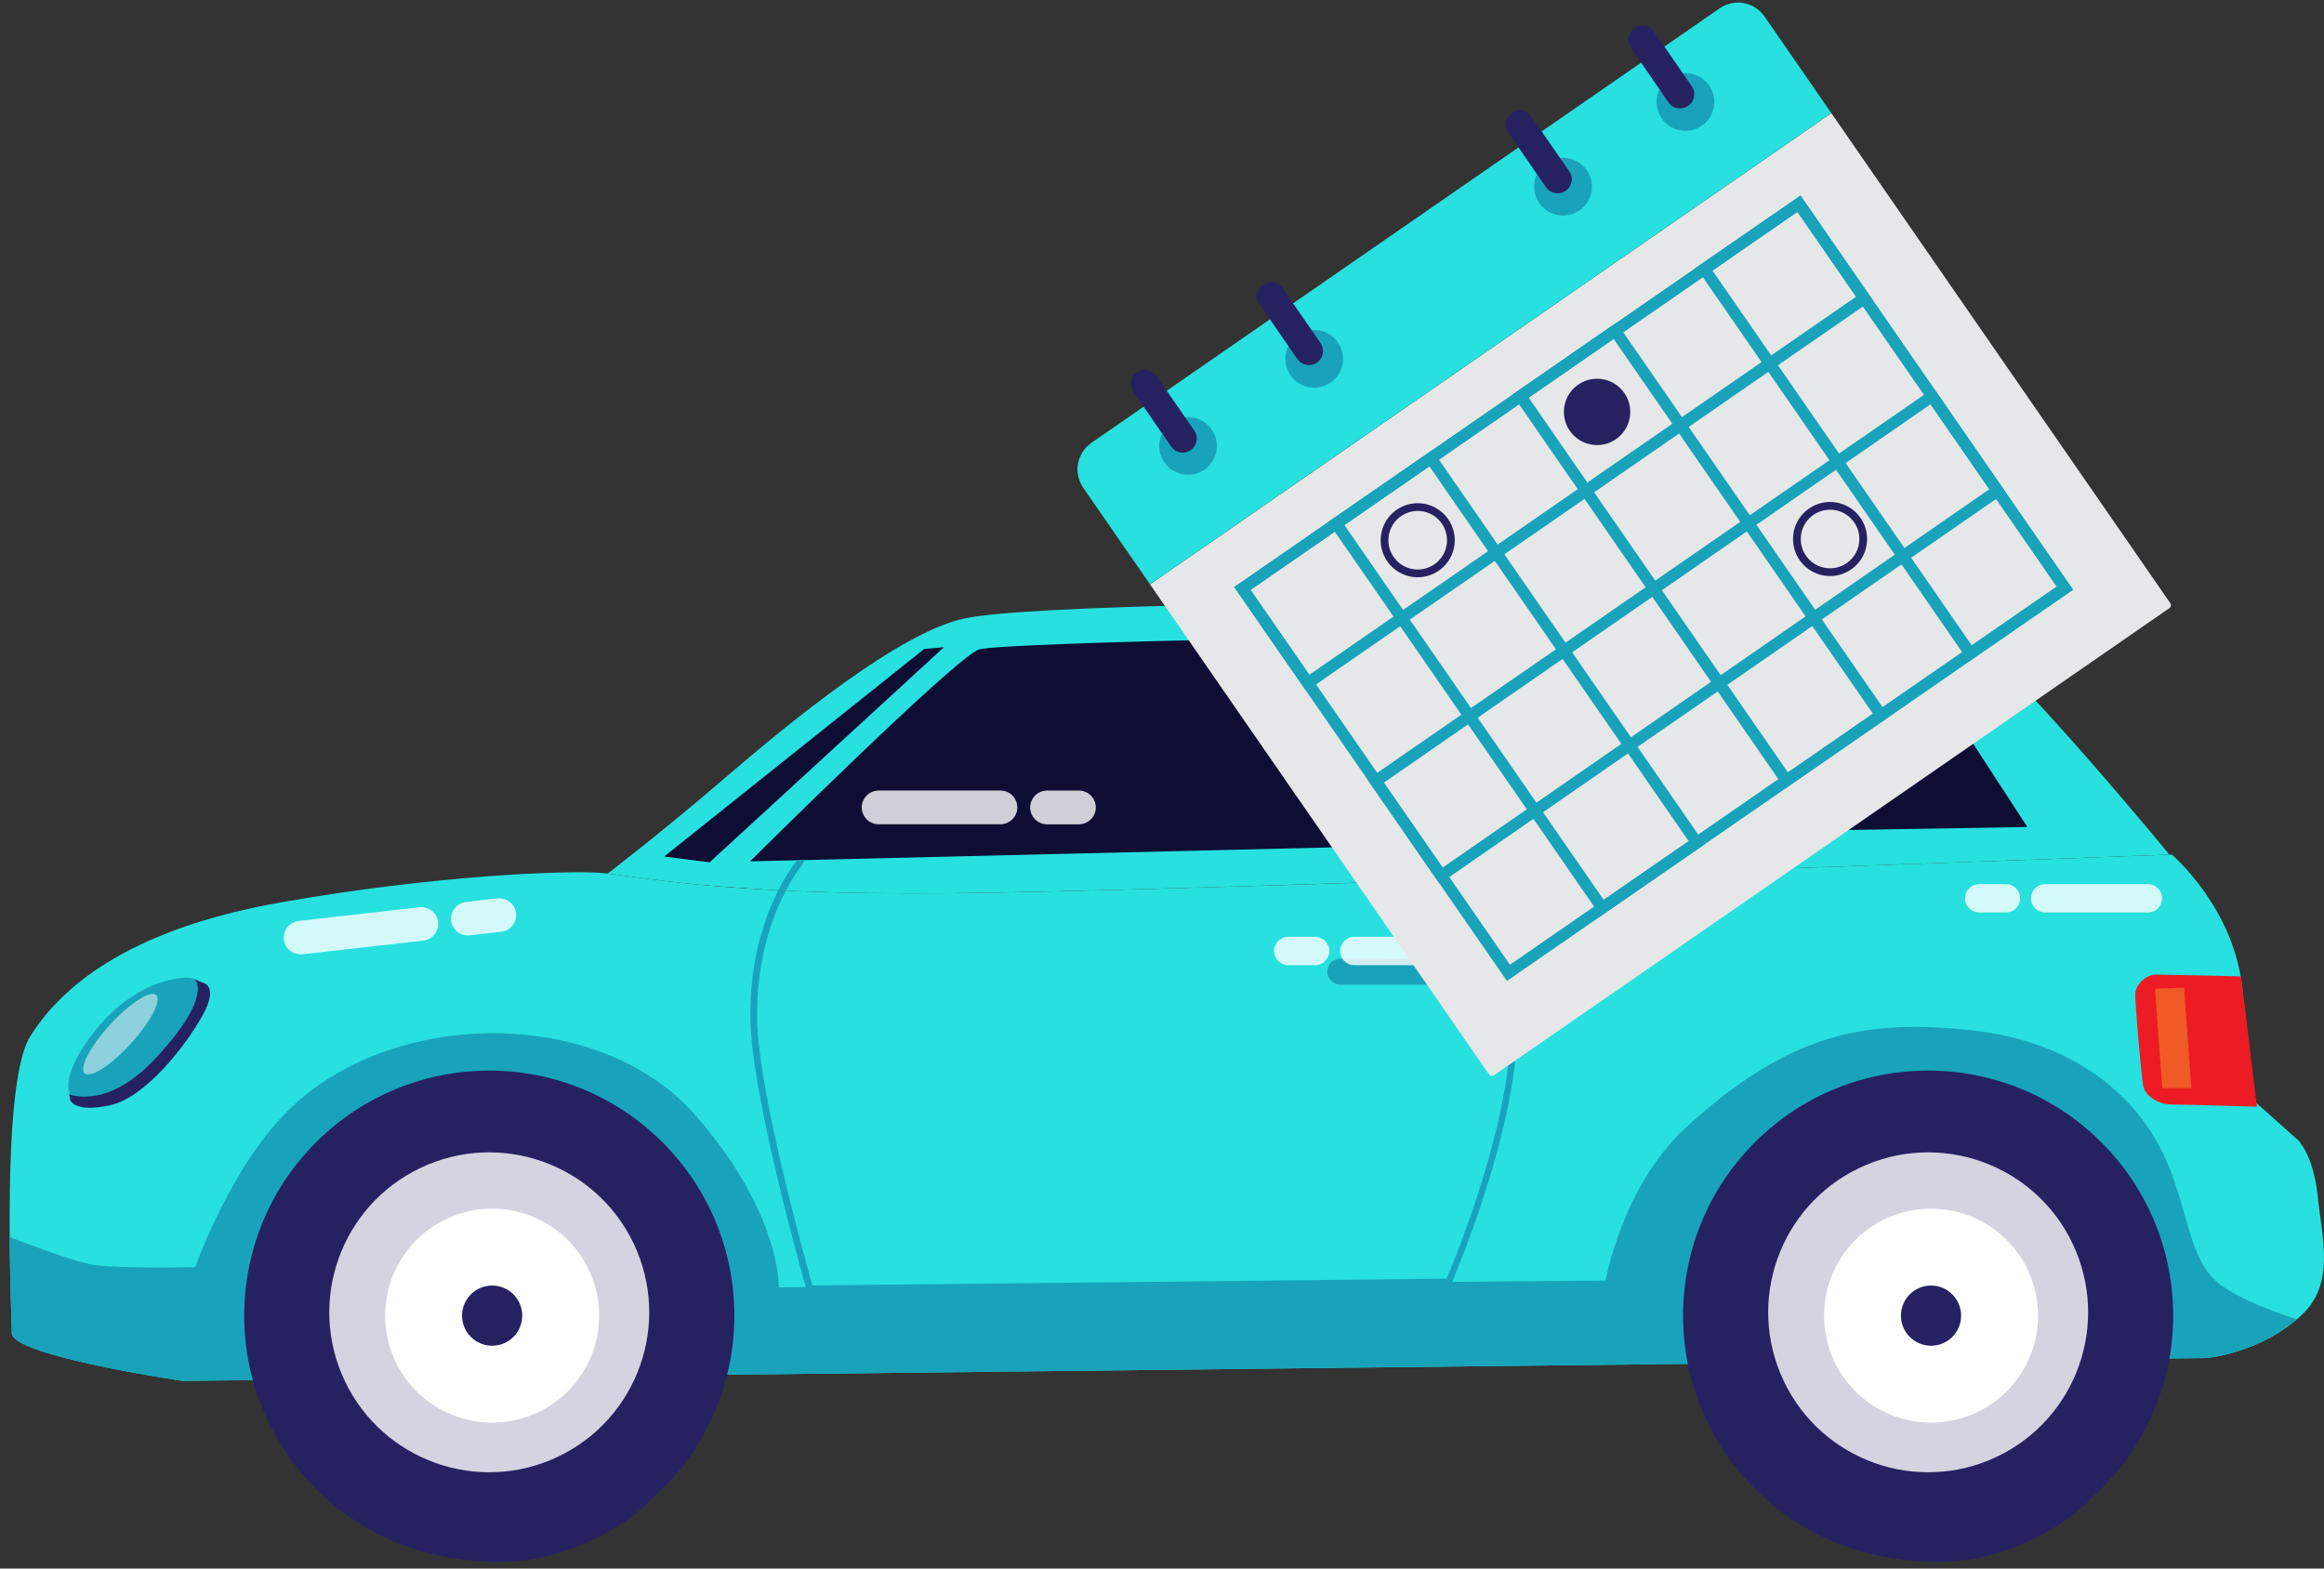
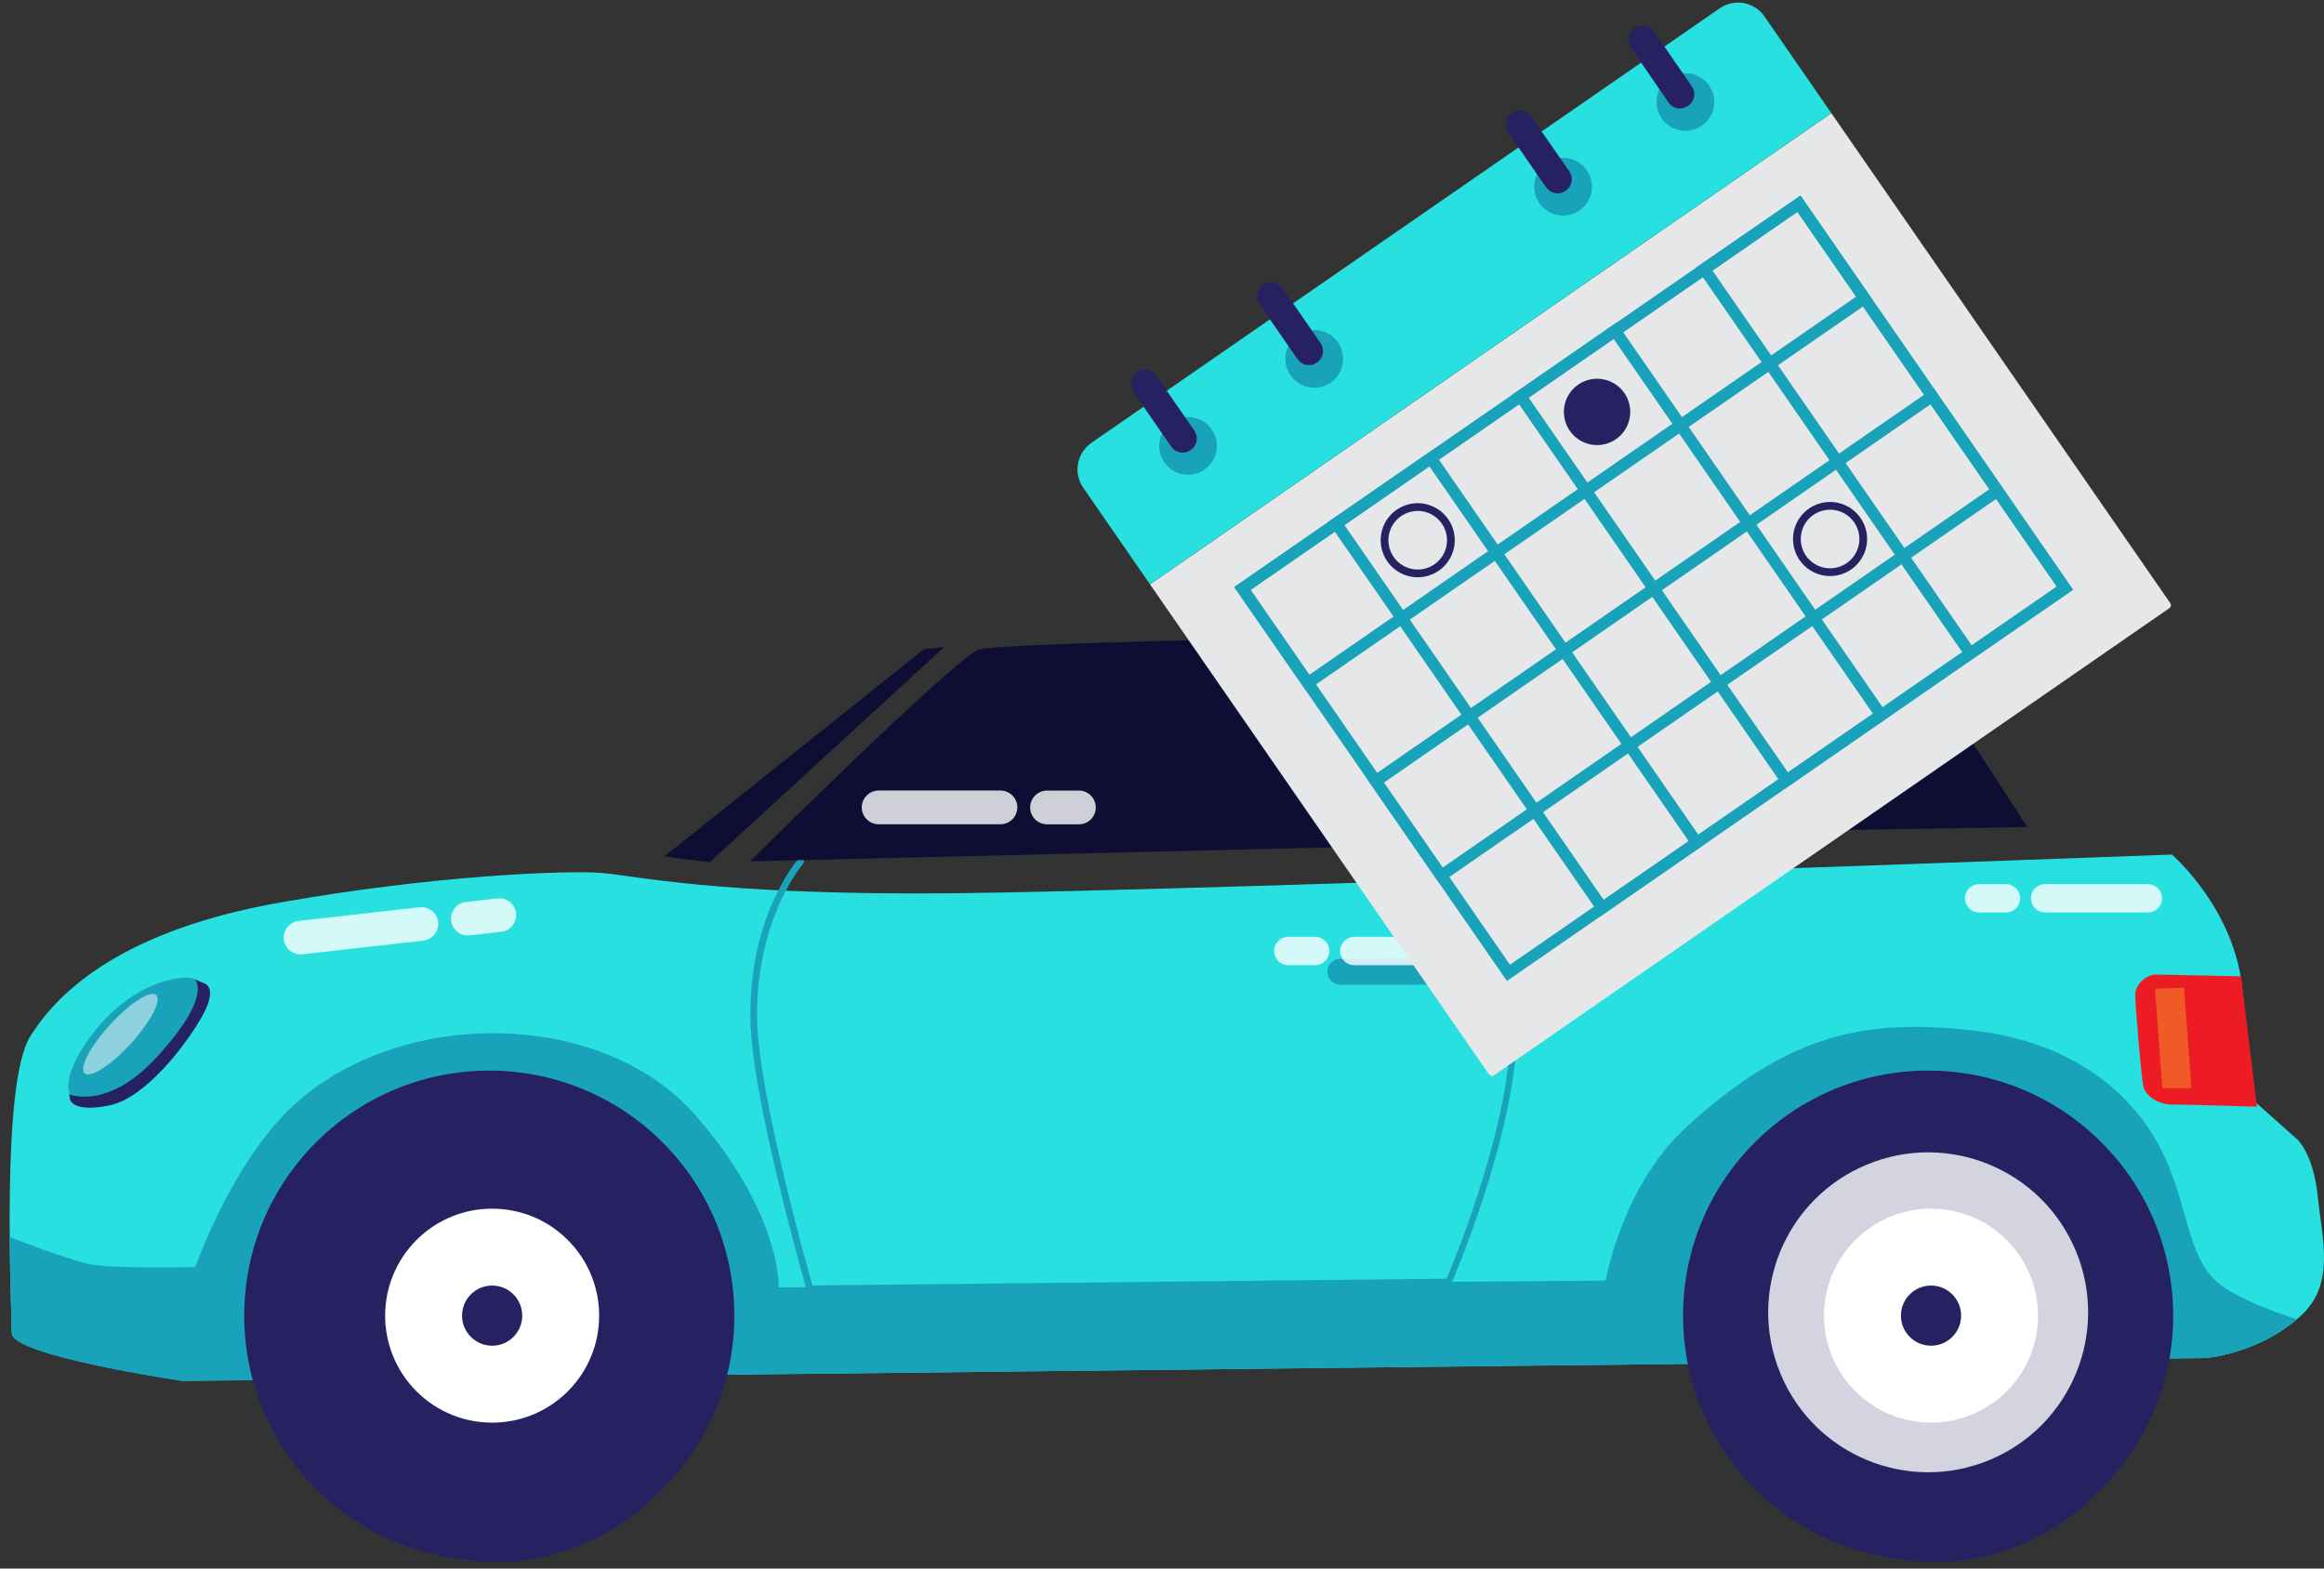
<svg xmlns="http://www.w3.org/2000/svg" width="360" height="243" viewBox="0 0 360 243" fill="none">
  <rect x="0" y="0" width="360" height="243" fill="#333333" stroke="none" />
  <g clip-path="url(#clip0_2533_5636)">
-     <path d="M93.221 136.034C93.221 136.034 101.921 129.448 112.039 120.74C122.157 112.032 139.323 97.912 149.456 95.798C159.59 93.683 209.398 93.221 234.629 93.221C262.512 93.221 293.494 91.114 301.968 96.055C310.441 100.997 337.498 134.147 337.498 134.147L251.371 147.327L93.221 136.034Z" fill="#28E0E0" />
    <path d="M28.292 213.923C28.292 213.923 1.819 210.043 1.819 206.511C1.819 202.979 0.053 168.041 4.646 160.621C9.239 153.201 19.47 144.038 43.473 139.801C67.475 135.565 87.598 134.86 92.888 135.209C98.178 135.557 110.539 138.74 147.6 138.384C184.661 138.028 336.437 132.389 336.437 132.389C336.437 132.389 345.267 140.855 346.29 153.565C347.313 166.275 349.465 170.86 349.465 170.86L355.816 176.506C355.816 176.506 358.287 178.628 358.992 185.336C359.697 192.043 361.683 198.811 356.521 203.684C350.17 209.687 341.697 210.392 341.697 210.392L28.292 213.923Z" fill="#2B2A25" />
    <path d="M359.029 185.336C358.325 178.628 355.854 176.506 355.854 176.506L349.503 170.86C349.503 170.86 348.442 166.275 347.381 153.565C346.32 140.855 336.437 132.389 336.437 132.389C336.437 132.389 184.661 138.035 147.6 138.384C110.539 138.733 98.185 135.565 92.887 135.209C87.59 134.852 67.475 135.565 43.472 139.801C19.47 144.038 9.231 153.209 4.646 160.621C0.06 168.033 1.819 202.979 1.819 206.511C1.819 210.043 28.292 213.923 28.292 213.923L42.533 213.764C40.995 209.072 40.494 204.103 41.062 199.199C41.631 194.294 43.256 189.572 45.826 185.356C48.395 181.14 51.849 177.532 55.948 174.779C60.047 172.027 64.693 170.196 69.568 169.413C74.443 168.629 79.43 168.913 84.184 170.242C88.939 171.572 93.349 173.917 97.11 177.116C100.871 180.314 103.894 184.29 105.97 188.77C108.046 193.249 109.127 198.126 109.136 203.063V203.275C109.144 206.57 108.708 209.851 107.84 213.029L264.914 211.256C263.753 206.563 263.601 201.677 264.468 196.922C265.336 192.166 267.203 187.649 269.946 183.669C272.69 179.688 276.247 176.336 280.383 173.833C284.519 171.33 289.139 169.734 293.938 169.15C298.736 168.566 303.604 169.007 308.22 170.444C312.835 171.882 317.093 174.283 320.711 177.489C324.33 180.694 327.226 184.632 329.209 189.041C331.192 193.449 332.217 198.229 332.215 203.063V203.275C332.218 205.702 331.982 208.124 331.51 210.505L341.757 210.392C341.757 210.392 350.23 209.687 356.581 203.684C361.72 198.811 359.734 192.035 359.029 185.336Z" fill="#28E0E0" />
    <path d="M344.039 199.091C338.733 195.211 339.097 186.738 334.861 178.272C330.624 169.806 321.506 161.432 305.621 159.643C289.106 157.809 277.2 159.938 261.087 174.74C251.234 183.835 248.733 198.386 248.733 198.386L120.649 199.448C120.649 199.448 121.021 187.829 107.583 172.618C92.85 155.944 60.669 155.944 44.405 172.269C35.56 181.137 30.247 196.295 30.247 196.295C30.247 196.295 18.265 196.568 14.37 195.938C11.073 195.408 1.485 191.634 1.485 191.634C1.546 199.038 1.811 205.162 1.811 206.534C1.811 210.066 28.285 213.946 28.285 213.946L42.518 213.787C40.989 209.098 40.494 204.133 41.067 199.234C41.639 194.335 43.267 189.619 45.836 185.409C48.406 181.199 51.857 177.595 55.952 174.846C60.047 172.097 64.689 170.268 69.559 169.484C74.428 168.7 79.41 168.98 84.161 170.305C88.912 171.63 93.319 173.969 97.08 177.159C100.841 180.35 103.866 184.318 105.947 188.79C108.029 193.261 109.117 198.13 109.137 203.063V203.275C109.142 206.57 108.704 209.851 107.833 213.029L264.907 211.256C263.75 206.564 263.602 201.681 264.473 196.929C265.343 192.176 267.212 187.663 269.956 183.686C272.7 179.709 276.256 176.36 280.39 173.859C284.525 171.359 289.142 169.764 293.938 169.18C298.734 168.596 303.6 169.037 308.213 170.473C312.826 171.909 317.083 174.307 320.7 177.509C324.318 180.712 327.215 184.645 329.2 189.05C331.185 193.455 332.213 198.231 332.215 203.063V203.275C332.218 205.702 331.982 208.124 331.511 210.505L341.757 210.392C346.91 209.759 351.777 207.677 355.794 204.389C351.845 203.116 346.904 201.198 344.039 199.091Z" fill="#19A3BA" />
    <path d="M116.186 133.442C116.186 133.442 148.154 101.672 151.678 100.61C155.202 99.549 221.919 98.14 221.919 99.201C221.919 100.262 219.1 130.972 219.1 130.972L116.186 133.442Z" fill="#0E0E35" />
    <path d="M231.098 99.883L228.627 129.532L314.049 128.122L294.988 98.829L231.098 99.883Z" fill="#0E0E35" />
    <path d="M27.982 151.511C22.419 152.163 17.72 155.854 14.514 159.939C10.626 164.88 8.299 171.019 13.953 170.89C19.372 170.761 21.828 167.025 26.519 162.508C31.211 157.991 34.318 150.776 27.982 151.511Z" fill="#19A3BA" />
    <path opacity="0.5" d="M20.258 161.682C17.227 165.032 14.006 167.085 13.111 166.274C12.217 165.464 13.983 162.091 17.045 158.749C20.107 155.406 23.305 153.345 24.192 154.156C25.078 154.967 23.32 158.339 20.258 161.682Z" fill="white" />
    <path d="M31.475 152.269L30.179 151.73C30.179 151.73 33.09 154.209 24.253 163.796C16.605 172.133 10.679 169.503 10.679 169.503L10.899 170.473C10.899 170.473 11.543 172.413 17.037 171.231C22.532 170.049 28.8 161.962 31.369 157.331C33.938 152.701 31.475 152.269 31.475 152.269Z" fill="#262262" />
    <path d="M347.154 151.261C347.154 151.261 335.157 150.98 333.898 150.98C332.64 150.98 330.761 152.367 330.761 154.103C330.761 155.838 331.701 166.941 332.019 168.328C332.337 169.715 334.217 171.11 336.415 171.11C338.613 171.11 349.61 171.451 349.61 171.451L347.154 151.261Z" fill="#ED1C24" />
    <path d="M333.822 153.178L334.952 168.571H339.453L338.324 153.019L333.822 153.178Z" fill="#EF5A26" />
    <path d="M125.053 200.183L124.939 199.796C124.855 199.5 116.519 170.458 116.246 158.157C115.89 142.242 123.325 133.45 123.514 133.268H124.53C124.643 133.344 124.325 134.026 124.113 134.2C124.067 134.246 116.958 142.81 117.292 158.165C117.549 169.533 124.871 195.65 125.841 199.144L224.094 198.091C225.322 195.196 234.462 173.012 233.947 158.4C233.431 142.962 224.602 136.595 224.511 136.535C224.442 136.502 224.38 136.455 224.331 136.397C224.282 136.338 224.246 136.27 224.225 136.196C224.205 136.123 224.2 136.046 224.213 135.97C224.225 135.895 224.253 135.823 224.296 135.759C224.338 135.696 224.394 135.642 224.459 135.602C224.524 135.562 224.597 135.537 224.673 135.528C224.749 135.518 224.826 135.526 224.899 135.549C224.971 135.573 225.038 135.611 225.095 135.663C225.474 135.928 234.439 142.393 234.947 158.354C235.478 174.179 224.958 198.576 224.845 198.818L224.708 199.137H224.367L125.053 200.183Z" fill="#19A3BA" />
    <path d="M226.163 150.533C226.163 151.064 225.953 151.574 225.578 151.951C225.203 152.327 224.694 152.54 224.163 152.542H207.618C207.354 152.543 207.093 152.492 206.85 152.391C206.606 152.291 206.385 152.144 206.198 151.958C206.011 151.772 205.863 151.551 205.762 151.308C205.661 151.065 205.609 150.804 205.609 150.541C205.608 150.277 205.659 150.016 205.759 149.773C205.86 149.529 206.007 149.308 206.193 149.121C206.379 148.934 206.6 148.786 206.843 148.685C207.086 148.584 207.347 148.532 207.61 148.532L224.155 148.494C224.686 148.494 225.196 148.705 225.573 149.08C225.949 149.455 226.161 149.964 226.163 150.495V150.533Z" fill="#19A3BA" />
    <path d="M143.151 100.542L102.884 132.692L109.917 133.594L146.228 100.262L143.151 100.542Z" fill="#0E0E35" />
    <path d="M102.635 230.666C117.461 215.84 117.461 191.803 102.635 176.978C87.81 162.152 63.773 162.152 48.947 176.978C34.122 191.803 34.122 215.84 48.947 230.666C63.773 245.491 87.81 245.491 102.635 230.666Z" fill="#262262" />
-     <path opacity="0.8" d="M85.321 226.173C97.951 220.908 103.921 206.401 98.656 193.772C93.391 181.142 78.885 175.172 66.255 180.437C53.625 185.702 47.655 200.208 52.92 212.838C58.185 225.467 72.691 231.438 85.321 226.173Z" fill="white" />
    <path d="M51.779 230.226C51.539 230.639 51.464 231.129 51.569 231.595C51.675 232.062 51.953 232.472 52.348 232.742C79.579 253.47 100.345 232.947 100.542 232.742C100.699 232.549 100.816 232.327 100.885 232.088C100.955 231.849 100.975 231.599 100.945 231.352C100.916 231.105 100.836 230.866 100.712 230.651C100.588 230.435 100.422 230.247 100.224 230.097C99.848 229.748 99.353 229.558 98.841 229.565C98.328 229.572 97.838 229.776 97.473 230.135C96.76 230.893 78.768 248.324 54.591 229.923C54.2 229.594 53.696 229.431 53.187 229.468C52.677 229.504 52.202 229.738 51.862 230.12C51.831 230.152 51.803 230.188 51.779 230.226Z" fill="#262262" />
    <path d="M87.957 215.544C94.43 209.071 94.43 198.577 87.957 192.104C81.484 185.631 70.989 185.631 64.516 192.104C58.043 198.577 58.043 209.071 64.516 215.544C70.989 222.017 81.484 222.017 87.957 215.544Z" fill="white" />
    <path d="M76.236 208.482C78.811 208.482 80.897 206.395 80.897 203.821C80.897 201.246 78.811 199.16 76.236 199.16C73.662 199.16 71.575 201.246 71.575 203.821C71.575 206.395 73.662 208.482 76.236 208.482Z" fill="#262262" />
    <path d="M325.52 230.663C340.345 215.838 340.345 191.801 325.52 176.976C310.694 162.15 286.658 162.15 271.832 176.976C257.007 191.801 257.007 215.838 271.832 230.663C286.658 245.489 310.694 245.489 325.52 230.663Z" fill="#262262" />
    <path opacity="0.8" d="M308.216 226.173C320.845 220.908 326.816 206.402 321.551 193.772C316.286 181.142 301.779 175.172 289.149 180.437C276.52 185.702 270.549 200.208 275.814 212.838C281.079 225.468 295.586 231.438 308.216 226.173Z" fill="white" />
    <path d="M274.669 230.226C274.428 230.639 274.353 231.129 274.459 231.595C274.564 232.062 274.842 232.472 275.237 232.742C302.468 253.47 323.235 232.947 323.432 232.742C323.589 232.549 323.705 232.326 323.774 232.087C323.842 231.848 323.862 231.597 323.832 231.35C323.801 231.103 323.721 230.865 323.596 230.649C323.472 230.434 323.305 230.246 323.106 230.097C322.732 229.749 322.237 229.559 321.726 229.566C321.215 229.573 320.727 229.777 320.362 230.135C319.642 230.893 301.65 248.324 277.481 229.923C277.09 229.594 276.586 229.431 276.076 229.468C275.567 229.504 275.092 229.738 274.752 230.12C274.721 230.152 274.693 230.188 274.669 230.226Z" fill="#262262" />
    <path d="M310.849 215.542C317.322 209.069 317.322 198.574 310.849 192.101C304.376 185.628 293.881 185.628 287.408 192.101C280.935 198.574 280.935 209.069 287.408 215.542C293.881 222.015 304.376 222.015 310.849 215.542Z" fill="white" />
    <path d="M299.126 208.482C301.7 208.482 303.787 206.395 303.787 203.821C303.787 201.246 301.7 199.16 299.126 199.16C296.552 199.16 294.465 201.246 294.465 203.821C294.465 206.395 296.552 208.482 299.126 208.482Z" fill="#262262" />
    <path opacity="0.8" d="M46.232 142.674L64.982 140.552C65.667 140.474 66.354 140.67 66.896 141.095C67.438 141.521 67.79 142.142 67.877 142.825C67.951 143.509 67.754 144.194 67.329 144.735C66.904 145.276 66.285 145.63 65.604 145.721L46.853 147.843C46.169 147.92 45.481 147.725 44.94 147.299C44.398 146.874 44.045 146.252 43.958 145.569C43.883 144.885 44.079 144.199 44.504 143.657C44.929 143.116 45.549 142.763 46.232 142.674Z" fill="white" />
    <path opacity="0.8" d="M72.144 139.741L77.055 139.18C77.738 139.105 78.424 139.301 78.964 139.726C79.504 140.151 79.855 140.772 79.943 141.453C80.022 142.138 79.827 142.827 79.402 143.369C78.976 143.911 78.353 144.263 77.669 144.349L72.765 144.902C72.081 144.979 71.394 144.784 70.852 144.358C70.31 143.933 69.957 143.311 69.87 142.628C69.795 141.945 69.991 141.259 70.416 140.719C70.842 140.179 71.462 139.828 72.144 139.741Z" fill="white" />
    <path opacity="0.8" d="M136.103 122.468H154.975C155.667 122.47 156.331 122.746 156.821 123.236C157.311 123.726 157.587 124.39 157.589 125.083C157.585 125.775 157.309 126.438 156.819 126.928C156.33 127.417 155.667 127.694 154.975 127.698H136.103C135.41 127.696 134.746 127.42 134.256 126.93C133.766 126.44 133.49 125.776 133.488 125.083C133.492 124.391 133.769 123.728 134.259 123.238C134.748 122.749 135.411 122.472 136.103 122.468Z" fill="white" />
    <path opacity="0.8" d="M162.19 122.476H167.131C167.824 122.478 168.488 122.754 168.978 123.244C169.468 123.734 169.744 124.398 169.746 125.091C169.744 125.783 169.468 126.447 168.978 126.937C168.488 127.427 167.824 127.703 167.131 127.705H162.19C161.497 127.703 160.833 127.427 160.343 126.937C159.853 126.447 159.577 125.783 159.575 125.091C159.577 124.398 159.853 123.734 160.343 123.244C160.833 122.754 161.497 122.478 162.19 122.476Z" fill="white" />
    <path opacity="0.8" d="M332.648 141.363H316.8C316.218 141.361 315.66 141.128 315.248 140.717C314.837 140.305 314.605 139.747 314.603 139.165C314.605 138.582 314.837 138.024 315.248 137.613C315.66 137.201 316.218 136.969 316.8 136.967H332.716C333.299 136.969 333.856 137.201 334.268 137.613C334.68 138.024 334.912 138.582 334.914 139.165C334.913 139.459 334.853 139.75 334.738 140.021C334.623 140.291 334.455 140.536 334.244 140.741C334.033 140.946 333.783 141.106 333.509 141.213C333.235 141.32 332.942 141.371 332.648 141.363Z" fill="white" />
    <path opacity="0.8" d="M310.737 141.363H306.576C305.994 141.361 305.436 141.128 305.024 140.717C304.612 140.305 304.38 139.747 304.378 139.165C304.38 138.582 304.612 138.024 305.024 137.613C305.436 137.201 305.994 136.969 306.576 136.967H310.737C311.319 136.969 311.877 137.201 312.289 137.613C312.7 138.024 312.933 138.582 312.935 139.165C312.933 139.747 312.7 140.305 312.289 140.717C311.877 141.128 311.319 141.361 310.737 141.363Z" fill="white" />
    <path opacity="0.8" d="M225.663 149.533H209.785C209.202 149.529 208.644 149.295 208.232 148.882C207.821 148.469 207.589 147.91 207.587 147.327C207.591 146.746 207.824 146.189 208.235 145.778C208.646 145.366 209.203 145.133 209.785 145.129H225.701C226.282 145.133 226.839 145.366 227.25 145.778C227.662 146.189 227.895 146.746 227.899 147.327C227.898 147.619 227.839 147.908 227.726 148.177C227.613 148.446 227.447 148.69 227.24 148.895C227.032 149.1 226.785 149.262 226.515 149.372C226.244 149.481 225.955 149.536 225.663 149.533Z" fill="white" />
    <path opacity="0.8" d="M203.722 149.533H199.561C198.978 149.529 198.42 149.295 198.009 148.882C197.597 148.469 197.365 147.91 197.363 147.327C197.365 146.745 197.597 146.187 198.009 145.775C198.421 145.364 198.979 145.131 199.561 145.129H203.722C204.304 145.133 204.86 145.366 205.272 145.778C205.683 146.189 205.916 146.746 205.92 147.327C205.918 147.91 205.686 148.469 205.274 148.882C204.863 149.295 204.305 149.529 203.722 149.533Z" fill="white" />
    <path d="M178.145 90.529L283.686 17.53L336.189 93.439C336.273 93.561 336.306 93.712 336.279 93.858C336.252 94.005 336.169 94.134 336.046 94.219L231.428 166.579C231.305 166.664 231.154 166.697 231.008 166.67C230.862 166.643 230.732 166.56 230.647 166.437L178.145 90.529Z" fill="#E6E7E8" />
    <path d="M304.962 102.49L262.739 41.442L278.905 30.316L321.127 91.364L304.962 102.49ZM265.263 41.904L305.431 99.974L318.596 90.879L278.428 32.809L265.263 41.904Z" fill="#19A3BA" />
    <path d="M233.432 151.973L191.187 90.947L278.905 30.316L321.128 91.364L233.432 151.973ZM193.733 91.387L233.901 149.457L318.611 90.871L278.443 32.802L193.733 91.387Z" fill="#19A3BA" />
    <path d="M202.358 107.068L191.187 90.947L278.905 30.316L290.069 46.459L202.358 107.068ZM193.718 91.387L202.813 104.544L287.523 45.959L278.428 32.802L193.718 91.387Z" fill="#19A3BA" />
    <path d="M222.996 136.914L211.832 120.771L299.52 60.139L310.684 76.282L222.996 136.914ZM214.348 121.263L223.443 134.428L308.16 75.789L299.066 62.625L214.348 121.263Z" fill="#19A3BA" />
    <path d="M276.495 122.18L234.272 61.132L250.408 49.968L292.63 111.016L276.495 122.18ZM236.789 61.587L276.957 119.656L290.122 110.562L249.953 52.492L236.789 61.587Z" fill="#19A3BA" />
    <path d="M247.953 141.923L205.73 80.867L221.874 69.726L264.088 130.775L247.953 141.923ZM208.247 81.33L248.415 139.4L261.58 130.305L221.411 72.235L208.247 81.33Z" fill="#19A3BA" />
    <path d="M169.045 68.617L266.396 1.283C266.935 0.91 267.542 0.648 268.183 0.51C268.823 0.372 269.485 0.362 270.129 0.481C270.773 0.599 271.388 0.844 271.938 1.2C272.488 1.557 272.962 2.018 273.333 2.558L283.68 17.518L178.138 90.516L167.791 75.557C167.04 74.471 166.751 73.13 166.988 71.831C167.225 70.532 167.968 69.38 169.054 68.629L169.045 68.617Z" fill="#28E0E0" />
    <path d="M261.08 20.266C263.55 20.266 265.552 18.264 265.552 15.795C265.552 13.325 263.55 11.323 261.08 11.323C258.61 11.323 256.608 13.325 256.608 15.795C256.608 18.264 258.61 20.266 261.08 20.266Z" fill="#19A3BA" />
    <path d="M261.473 16.401C261.24 16.569 260.975 16.688 260.695 16.751C260.415 16.814 260.125 16.821 259.842 16.77C259.559 16.719 259.29 16.612 259.049 16.455C258.808 16.298 258.602 16.094 258.442 15.855L252.636 7.382C252.469 7.149 252.35 6.884 252.286 6.604C252.223 6.324 252.216 6.033 252.267 5.751C252.318 5.468 252.425 5.198 252.583 4.958C252.74 4.717 252.943 4.511 253.182 4.35C253.416 4.184 253.68 4.066 253.96 4.003C254.24 3.94 254.53 3.934 254.813 3.985C255.095 4.036 255.365 4.142 255.605 4.299C255.846 4.455 256.053 4.658 256.214 4.896L262.072 13.369C262.237 13.606 262.353 13.873 262.412 14.156C262.472 14.438 262.473 14.729 262.417 15.012C262.362 15.296 262.249 15.564 262.087 15.803C261.925 16.041 261.716 16.245 261.473 16.401Z" fill="#262262" />
    <path d="M187.455 71.966C189.047 70.078 188.807 67.257 186.918 65.665C185.03 64.073 182.209 64.314 180.617 66.202C179.026 68.09 179.266 70.911 181.154 72.503C183.042 74.094 185.863 73.854 187.455 71.966Z" fill="#19A3BA" />
    <path d="M184.449 69.726C184.215 69.893 183.951 70.011 183.67 70.074C183.39 70.137 183.101 70.143 182.818 70.092C182.536 70.041 182.266 69.934 182.026 69.778C181.785 69.621 181.578 69.418 181.417 69.18L175.559 60.707C175.393 60.473 175.276 60.209 175.214 59.929C175.151 59.649 175.145 59.359 175.196 59.077C175.247 58.795 175.354 58.526 175.509 58.285C175.665 58.044 175.868 57.837 176.104 57.676C176.339 57.511 176.604 57.394 176.884 57.332C177.164 57.27 177.454 57.265 177.736 57.317C178.018 57.368 178.288 57.475 178.528 57.632C178.768 57.789 178.975 57.992 179.136 58.229L184.995 66.695C185.161 66.928 185.279 67.193 185.342 67.473C185.405 67.753 185.411 68.043 185.36 68.325C185.309 68.608 185.203 68.877 185.046 69.118C184.89 69.358 184.687 69.565 184.449 69.726Z" fill="#262262" />
    <path d="M207.261 53.053C207.764 53.78 208.039 54.641 208.053 55.525C208.067 56.409 207.818 57.277 207.338 58.02C206.858 58.763 206.169 59.347 205.357 59.698C204.546 60.049 203.648 60.152 202.778 59.993C201.908 59.834 201.105 59.42 200.47 58.805C199.835 58.19 199.397 57.4 199.211 56.535C199.024 55.671 199.099 54.77 199.424 53.948C199.75 53.126 200.312 52.419 201.039 51.916C201.522 51.582 202.066 51.346 202.641 51.222C203.215 51.099 203.808 51.09 204.386 51.195C204.963 51.301 205.515 51.519 206.008 51.838C206.502 52.157 206.927 52.569 207.261 53.053Z" fill="#19A3BA" />
    <path d="M204.003 56.168C203.769 56.332 203.504 56.449 203.224 56.51C202.944 56.572 202.655 56.578 202.373 56.527C202.091 56.476 201.822 56.37 201.582 56.215C201.341 56.059 201.134 55.858 200.971 55.622L195.113 47.149C194.949 46.914 194.833 46.649 194.772 46.369C194.71 46.089 194.705 45.799 194.757 45.517C194.808 45.236 194.915 44.967 195.071 44.726C195.227 44.486 195.43 44.279 195.666 44.117C195.901 43.952 196.166 43.835 196.446 43.773C196.726 43.712 197.016 43.706 197.298 43.758C197.58 43.809 197.849 43.917 198.09 44.073C198.33 44.23 198.537 44.433 198.698 44.67L204.556 53.144C204.721 53.378 204.838 53.642 204.9 53.922C204.961 54.201 204.966 54.49 204.915 54.772C204.863 55.053 204.756 55.322 204.599 55.562C204.443 55.801 204.24 56.007 204.003 56.168Z" fill="#262262" />
    <path d="M245.965 31.211C247.231 29.09 246.537 26.345 244.416 25.08C242.295 23.814 239.55 24.508 238.285 26.629C237.02 28.75 237.713 31.495 239.834 32.76C241.955 34.025 244.7 33.332 245.965 31.211Z" fill="#19A3BA" />
    <path d="M242.526 29.558C242.292 29.723 242.027 29.841 241.748 29.903C241.468 29.965 241.178 29.971 240.896 29.92C240.614 29.869 240.345 29.763 240.104 29.607C239.863 29.451 239.656 29.249 239.495 29.012L233.628 20.539C233.464 20.304 233.348 20.039 233.287 19.759C233.226 19.479 233.221 19.189 233.273 18.908C233.324 18.626 233.431 18.357 233.587 18.116C233.743 17.876 233.945 17.669 234.182 17.507C234.416 17.342 234.681 17.225 234.962 17.163C235.242 17.102 235.531 17.097 235.814 17.148C236.096 17.2 236.365 17.307 236.605 17.463C236.846 17.62 237.052 17.823 237.213 18.061L243.079 26.526C243.246 26.76 243.363 27.025 243.426 27.306C243.488 27.586 243.493 27.876 243.442 28.159C243.39 28.441 243.283 28.71 243.125 28.951C242.968 29.191 242.764 29.397 242.526 29.558Z" fill="#262262" />
    <path d="M287.712 80.579C288.29 81.415 288.608 82.404 288.624 83.42C288.64 84.436 288.355 85.435 287.804 86.289C287.253 87.143 286.461 87.814 285.528 88.218C284.596 88.622 283.564 88.741 282.564 88.558C281.564 88.376 280.641 87.901 279.911 87.194C279.181 86.487 278.677 85.579 278.463 84.585C278.249 83.591 278.334 82.556 278.708 81.612C279.083 80.666 279.729 79.854 280.565 79.276C281.686 78.501 283.068 78.204 284.408 78.448C285.748 78.692 286.937 79.459 287.712 80.579Z" stroke="#262262" stroke-width="1.2" stroke-miterlimit="10" />
    <path d="M251.621 60.889C252.199 61.725 252.517 62.714 252.533 63.73C252.55 64.746 252.264 65.745 251.713 66.599C251.162 67.453 250.37 68.124 249.438 68.528C248.505 68.932 247.473 69.051 246.473 68.868C245.473 68.686 244.55 68.211 243.82 67.504C243.09 66.796 242.586 65.889 242.372 64.895C242.158 63.901 242.243 62.867 242.618 61.922C242.992 60.977 243.638 60.164 244.474 59.586C245.595 58.811 246.977 58.514 248.317 58.758C249.658 59.002 250.846 59.769 251.621 60.889Z" fill="#262262" />
    <path d="M223.837 80.769C224.415 81.605 224.733 82.593 224.749 83.609C224.765 84.626 224.48 85.624 223.929 86.478C223.378 87.332 222.586 88.004 221.653 88.408C220.721 88.812 219.689 88.93 218.689 88.748C217.689 88.565 216.766 88.09 216.036 87.383C215.306 86.676 214.802 85.768 214.588 84.774C214.374 83.781 214.459 82.746 214.833 81.801C215.208 80.856 215.854 80.043 216.69 79.465C217.811 78.691 219.193 78.393 220.533 78.637C221.873 78.882 223.062 79.648 223.837 80.769Z" stroke="#262262" stroke-width="1.2" stroke-miterlimit="10" />
  </g>
  <defs>
    <clipPath id="clip0_2533_5636">
      <rect width="360" height="242.526" fill="white" />
    </clipPath>
  </defs>
</svg>